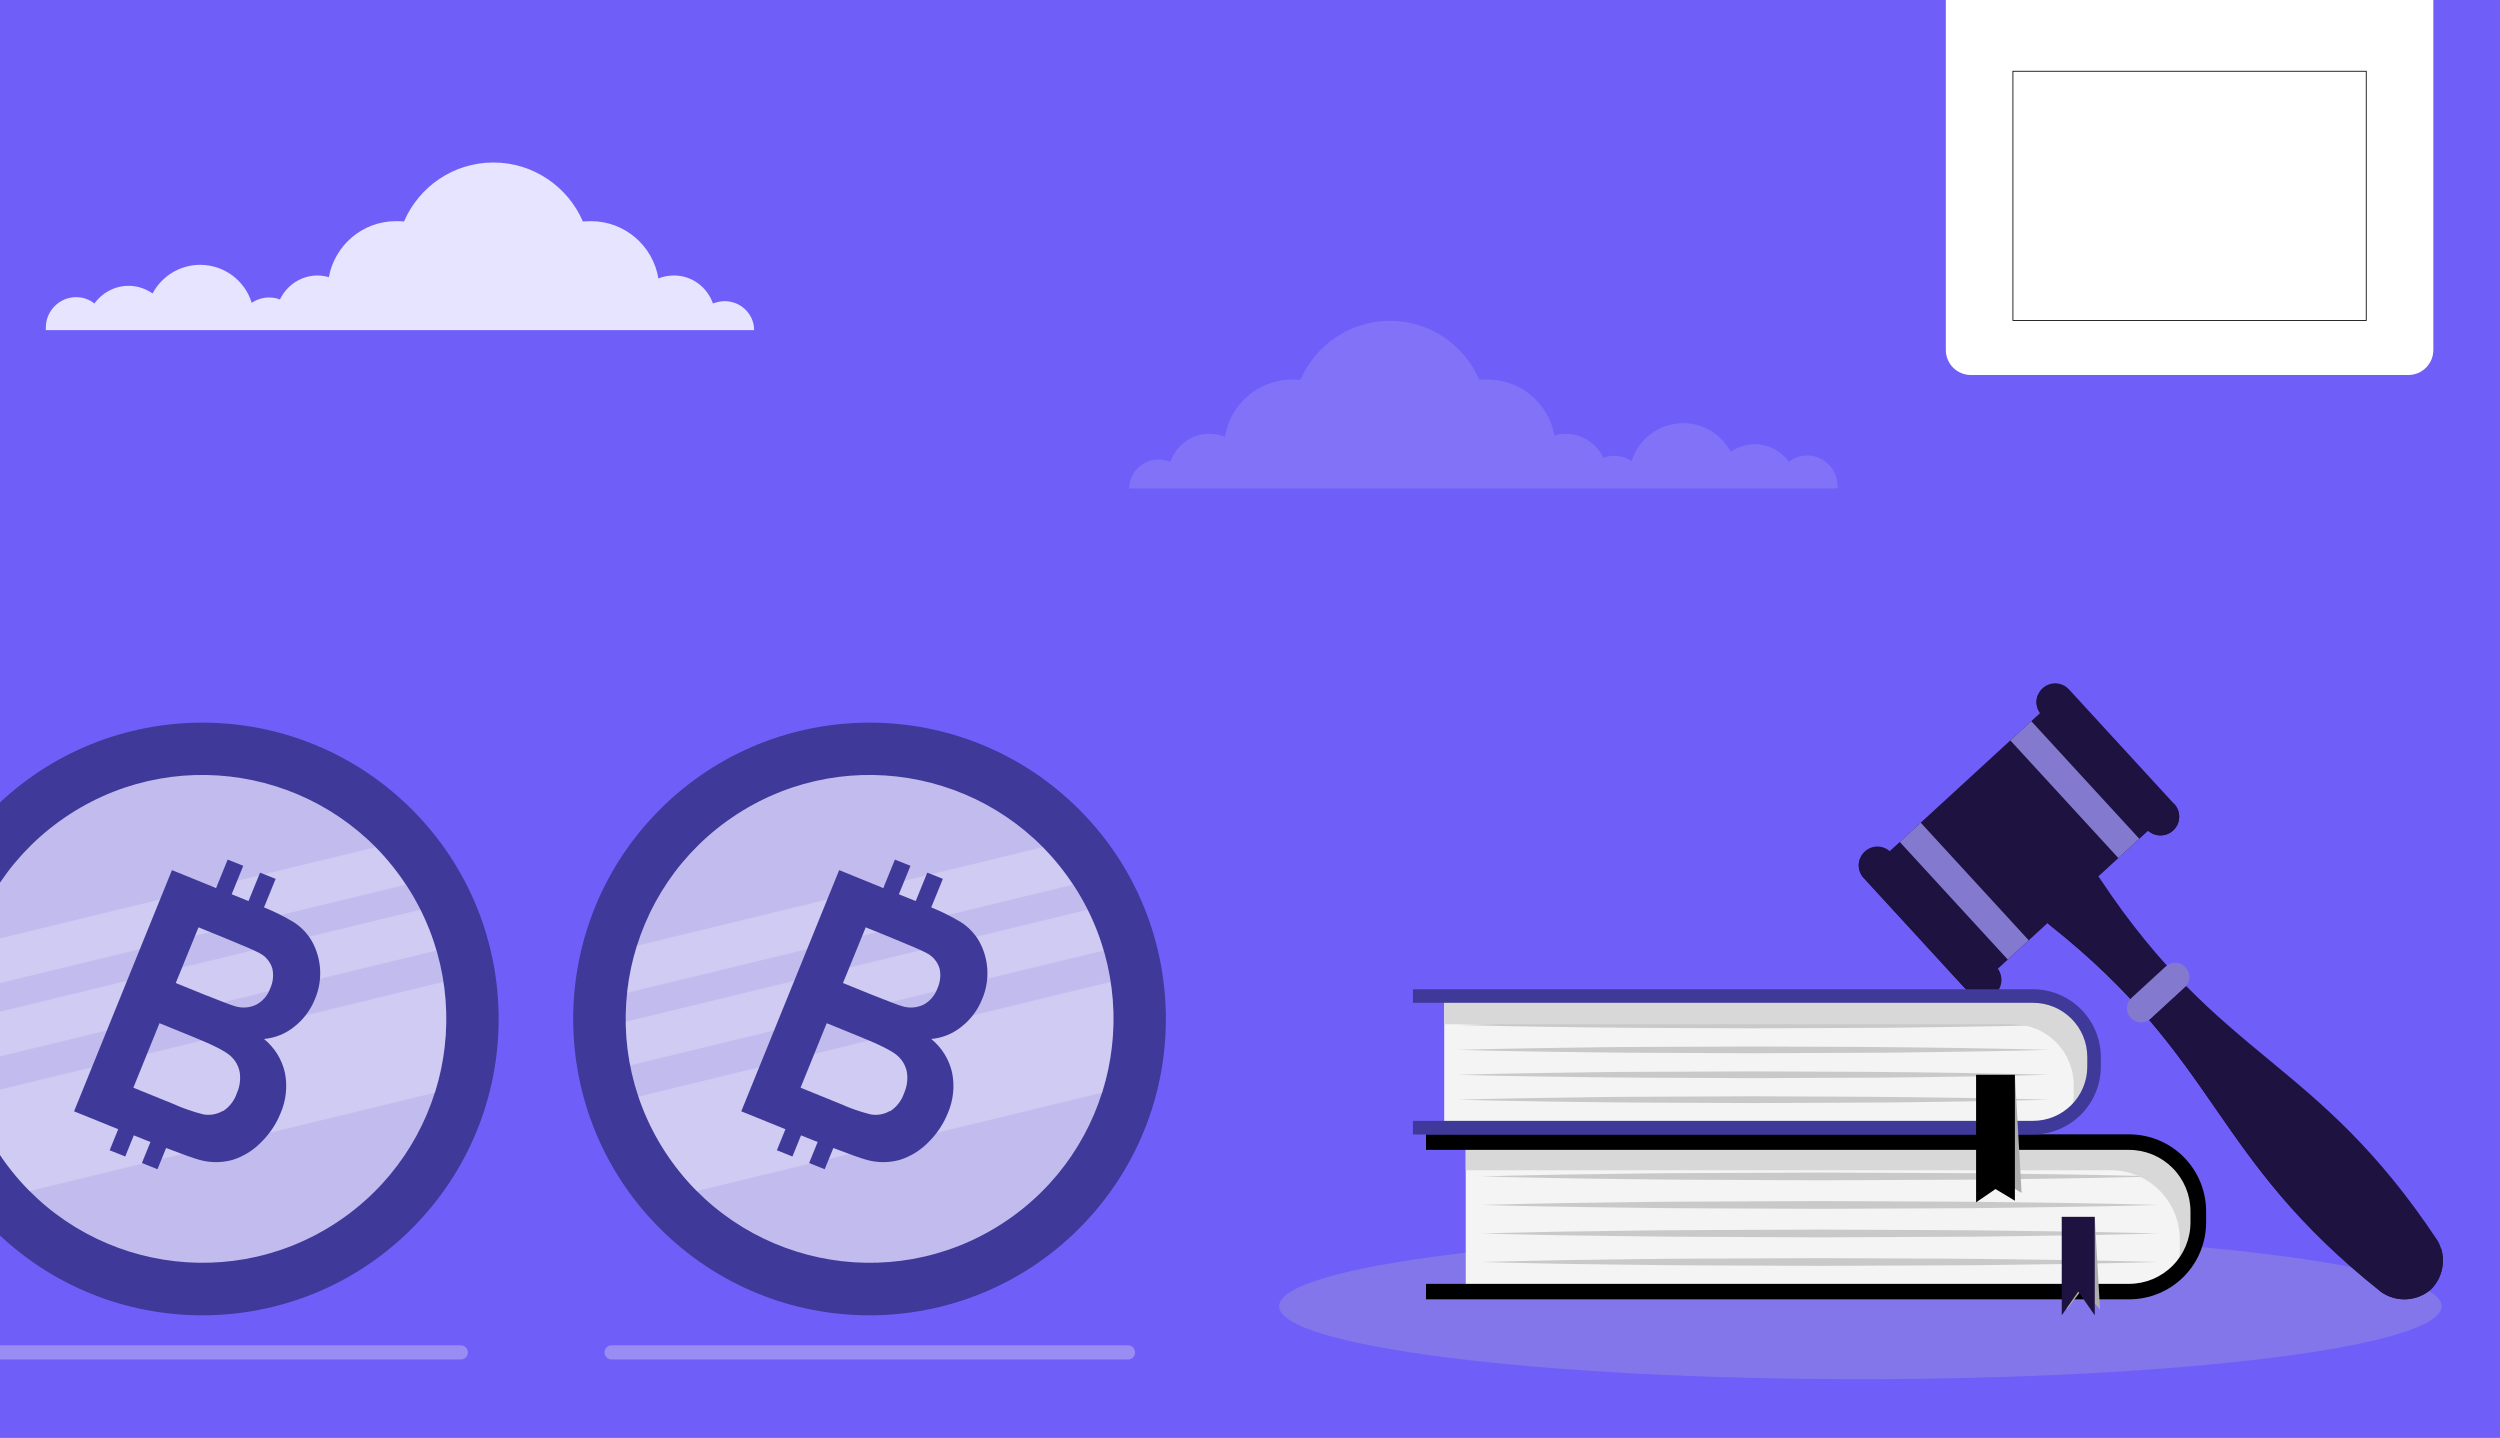
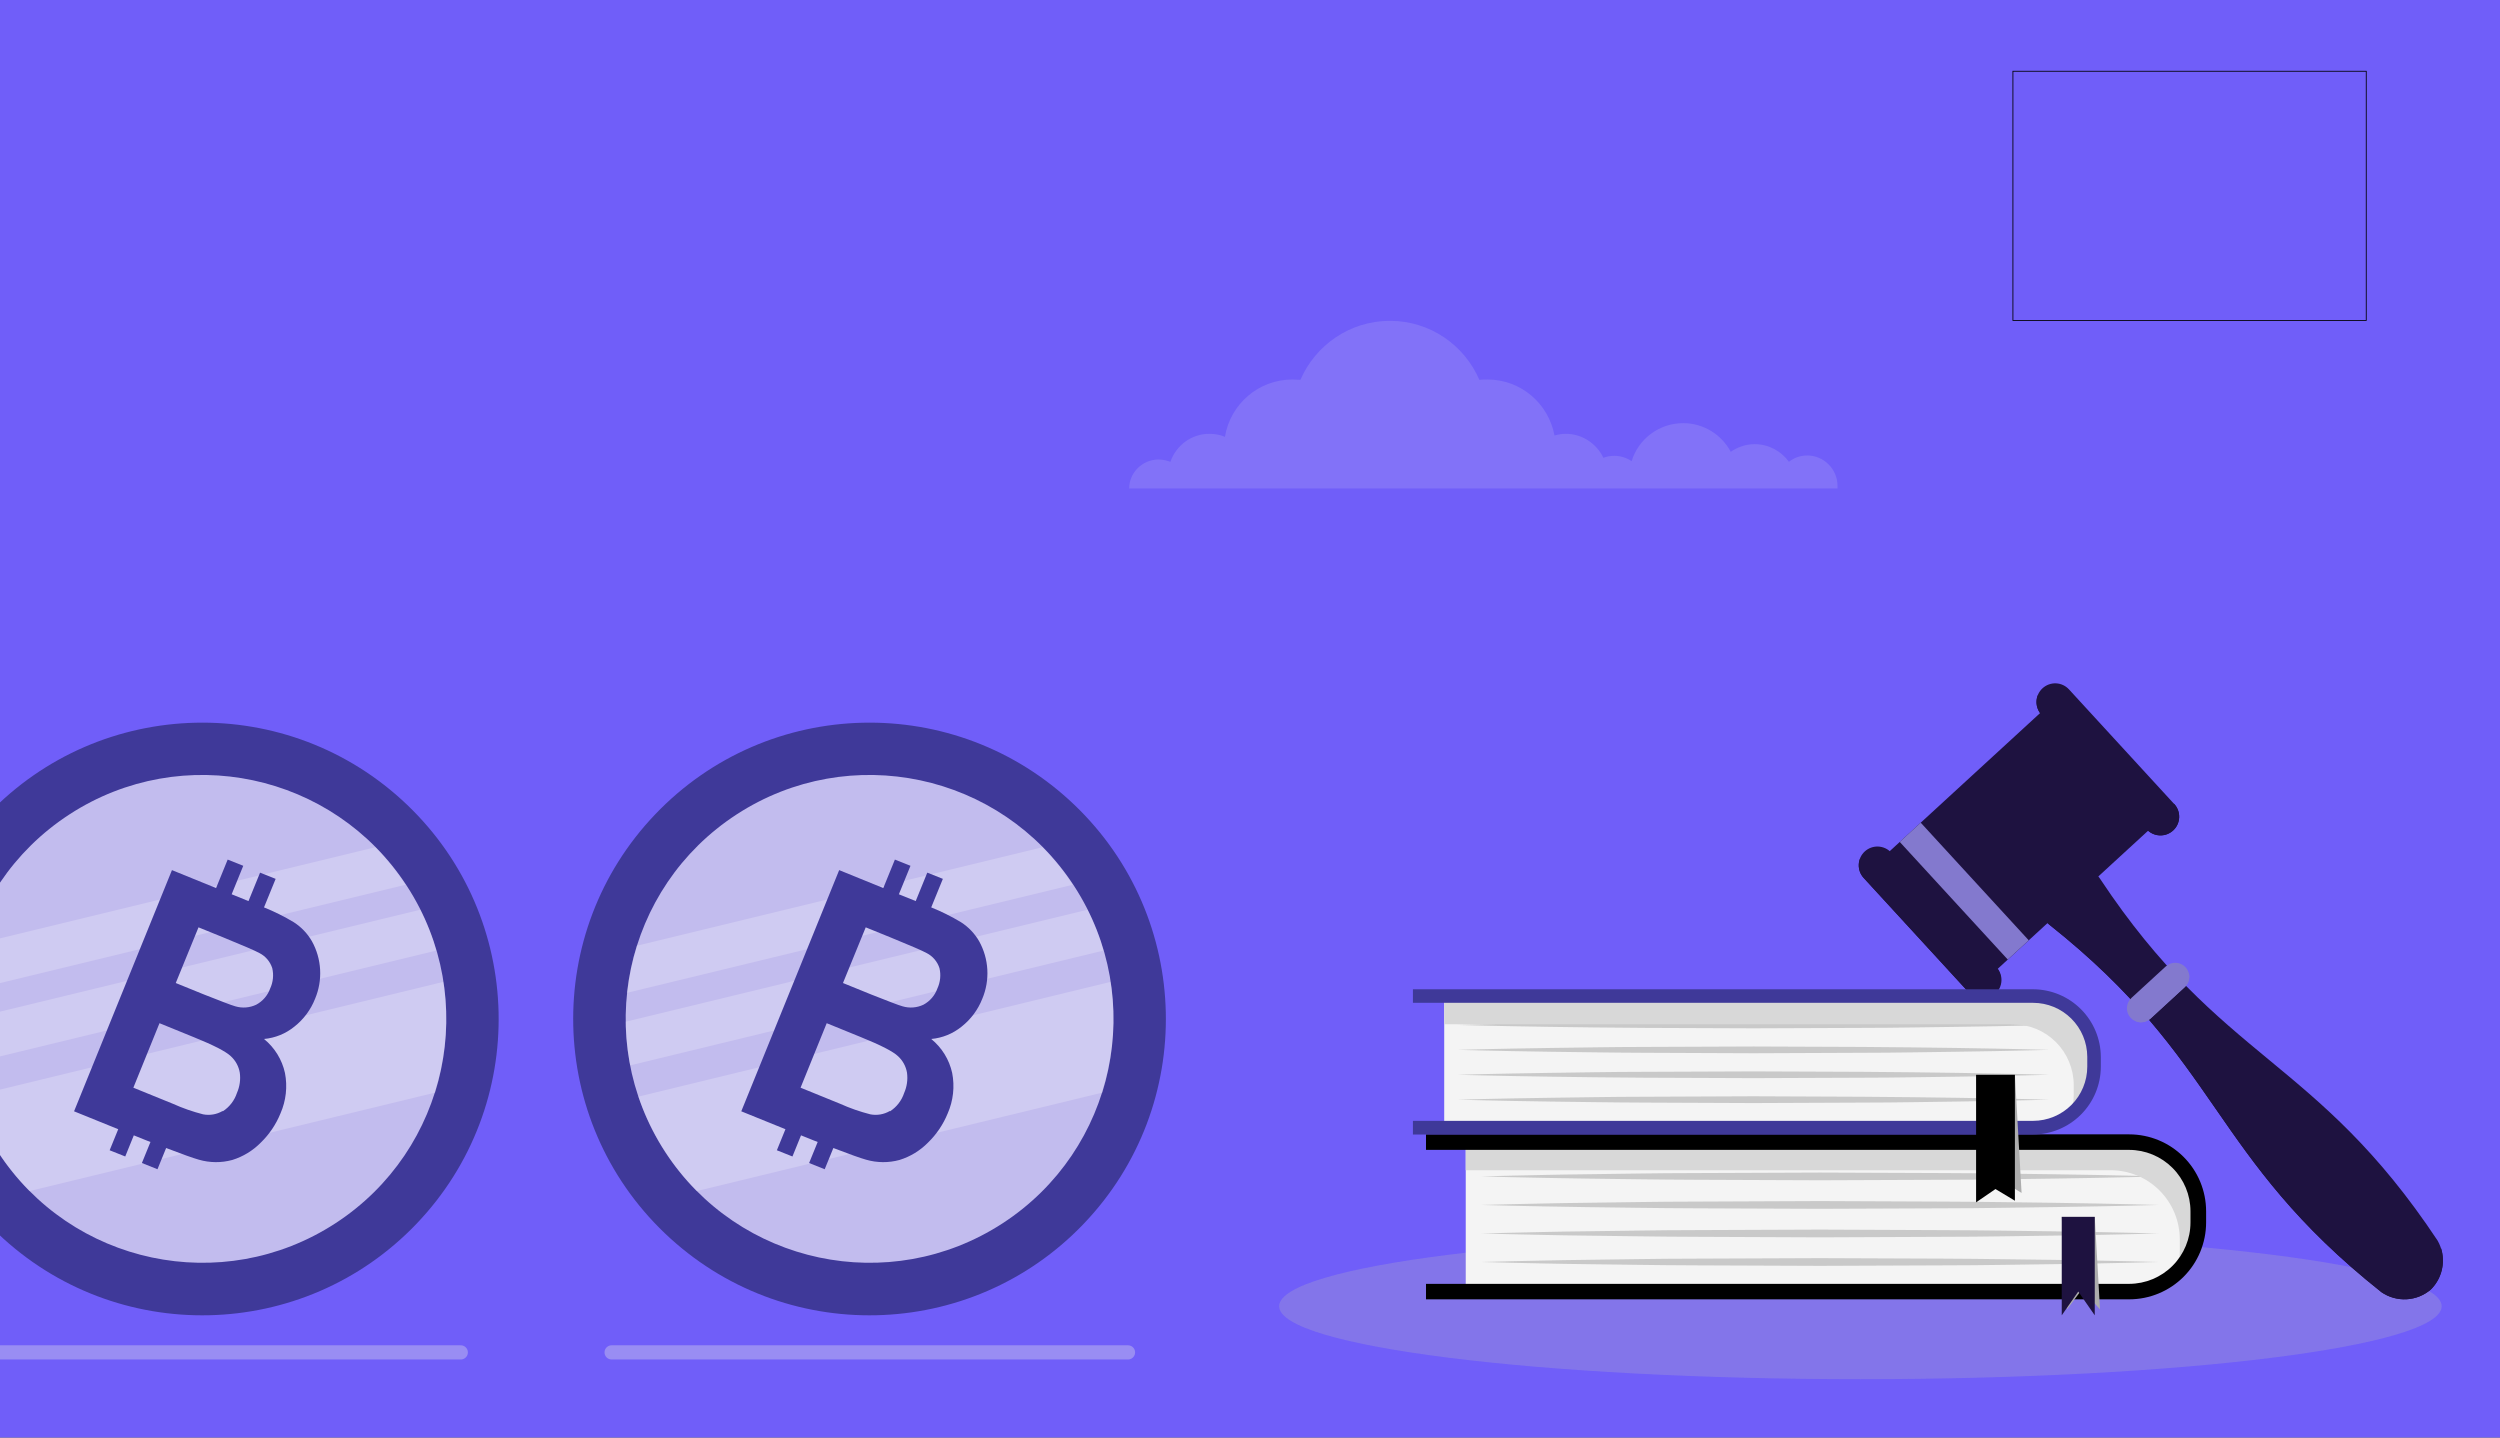
<svg xmlns="http://www.w3.org/2000/svg" width="600" height="345" viewBox="0 0 600 345" fill="none">
  <rect x="0" y="0" width="600" height="345" fill="#333333" stroke="none" />
  <g clip-path="url(#clip0)">
    <rect width="600" height="345" fill="#705EF9" />
-     <path d="M467 0H584V84C584 87.314 581.314 90 578 90H473C469.686 90 467 87.314 467 84V0Z" fill="white" />
    <g clip-path="url(#clip1)">
      <path fill-rule="evenodd" clip-rule="evenodd" d="M480.344 17H575.969V77H480.344V17Z" fill="white" />
-       <path fill-rule="evenodd" clip-rule="evenodd" d="M480.344 17H575.969V47H480.344V17Z" fill="#DF0000" />
-       <path fill-rule="evenodd" clip-rule="evenodd" d="M502.391 22.025C499.875 22.534 497.622 23.842 496.01 25.729C494.397 27.617 493.524 29.969 493.537 32.391C493.549 34.812 494.447 37.156 496.078 39.029C497.71 40.902 499.976 42.189 502.497 42.675C501.053 43.068 499.541 43.189 498.047 43.031C496.553 42.873 495.107 42.439 493.791 41.754C492.476 41.069 491.317 40.146 490.382 39.039C489.446 37.931 488.752 36.661 488.339 35.3C487.519 32.565 487.884 29.636 489.352 27.153C490.82 24.67 493.274 22.835 496.175 22.05C498.3 21.475 500.266 21.462 502.404 22.025H502.391Z" fill="white" />
+       <path fill-rule="evenodd" clip-rule="evenodd" d="M480.344 17H575.969V47H480.344Z" fill="#DF0000" />
      <path fill-rule="evenodd" clip-rule="evenodd" d="M500.664 30.75L501.315 32.625L499.588 31.475L497.888 32.65L498.513 30.75L496.812 29.587L498.924 29.562L499.588 27.687L500.252 29.562H502.351L500.664 30.75ZM502.988 37.25L503.652 39.137L501.926 37.987L500.213 39.15L500.85 37.262L499.15 36.087L501.262 36.075L501.912 34.187L502.577 36.062H504.702L502.988 37.25ZM510.758 37.2L511.409 39.1L509.682 37.937L507.982 39.1L508.606 37.212L506.906 36.05L509.018 36.025L509.682 34.15L510.346 36.025H512.445L510.758 37.2ZM513.069 30.75L513.72 32.637L511.993 31.487L510.293 32.65L510.93 30.762L509.217 29.587L511.342 29.575L511.98 27.687L512.644 29.562H514.769L513.069 30.75ZM506.92 26.462L507.584 28.362L505.857 27.2L504.144 28.375L504.781 26.475L503.081 25.3L505.18 25.287L505.844 23.4L506.508 25.275H508.633L506.92 26.462Z" fill="white" />
    </g>
    <rect x="483.1" y="17.1" width="84.8" height="59.8" stroke="black" stroke-width="0.2" />
-     <path d="M173.897 72.277C172.939 72.277 171.981 72.517 171.103 72.837C169.746 68.918 166.075 66.118 161.765 66.118C160.408 66.118 159.131 66.358 158.014 66.838C156.737 58.998 149.953 53.079 141.812 53.079C141.174 53.079 140.535 53.159 139.897 53.159C136.305 44.84 128.005 39 118.427 39C108.77 39 100.549 44.84 96.958 53.159C96.319 53.079 95.681 53.079 95.042 53.079C86.981 53.079 80.357 58.838 78.92 66.518C78.042 66.278 77.164 66.118 76.207 66.118C72.216 66.118 68.784 68.518 67.188 71.877C66.39 71.557 65.512 71.397 64.554 71.397C63.038 71.397 61.601 71.877 60.404 72.677C58.807 67.398 53.859 63.558 48.033 63.558C43.084 63.558 38.775 66.358 36.62 70.437C35.023 69.317 33.028 68.598 30.873 68.598C27.521 68.598 24.488 70.277 22.653 72.837C21.455 71.877 19.939 71.317 18.263 71.317C14.272 71.317 11 74.597 11 78.597C11 78.837 11 78.997 11 79.237H20.817H25.526H35.422H40.85H57.211H60.643H66.789H71.817H81.714H85.465H101.986H108.131H128.563H134.709H152.347H154.981H166.793H171.103H181C181 75.477 177.887 72.277 173.897 72.277Z" fill="#E7E4FF" />
    <path d="M278.103 110.277C279.061 110.277 280.019 110.517 280.897 110.837C282.254 106.918 285.925 104.118 290.235 104.118C291.592 104.118 292.869 104.358 293.986 104.838C295.263 96.998 302.047 91.079 310.188 91.079C310.826 91.079 311.465 91.159 312.103 91.159C315.695 82.84 323.995 77 333.573 77C343.23 77 351.451 82.84 355.042 91.159C355.681 91.079 356.319 91.079 356.958 91.079C365.019 91.079 371.643 96.838 373.08 104.518C373.958 104.278 374.836 104.118 375.793 104.118C379.784 104.118 383.216 106.518 384.812 109.877C385.61 109.557 386.488 109.397 387.446 109.397C388.962 109.397 390.399 109.877 391.596 110.677C393.193 105.398 398.141 101.558 403.967 101.558C408.916 101.558 413.225 104.358 415.38 108.437C416.977 107.318 418.972 106.598 421.127 106.598C424.479 106.598 427.512 108.277 429.347 110.837C430.545 109.877 432.061 109.317 433.737 109.317C437.728 109.317 441 112.597 441 116.597C441 116.837 441 116.997 441 117.237H431.183H426.474H416.577H411.15H394.789H391.357H385.211H380.183H370.286H366.535H350.014H343.869H323.437H317.291H299.653H297.019H285.207H280.897H271C271 113.477 274.113 110.277 278.103 110.277Z" fill="#CCC6F9" fill-opacity="0.2" />
    <path d="M-0.583 295.973C27.814 323.112 72.834 322.093 99.973 293.696C127.112 265.299 126.092 220.279 97.696 193.14C69.299 166.001 24.278 167.02 -2.861 195.417C-30 223.813 -28.98 268.834 -0.583 295.973Z" fill="#3F3999" />
    <path d="M80.466 293.612C107.573 275.997 115.267 239.744 97.652 212.637C80.037 185.531 43.784 177.836 16.677 195.451C-10.429 213.066 -18.123 249.319 -0.508 276.426C17.106 303.532 53.36 311.227 80.466 293.612Z" fill="#C2BCEE" />
    <path opacity="0.22" d="M100.885 218.331L-9.957 245.21C-9.92 248.728 -9.562 252.235 -8.889 255.688L104.728 228.128C103.747 224.753 102.461 221.474 100.885 218.331V218.331ZM106.39 235.653L-6.908 263.184C-4.054 271.719 0.737 279.477 7.089 285.851L104.425 262.228C107.108 253.637 107.78 244.545 106.39 235.653V235.653ZM90.023 203.347L-7.302 226.98C-8.458 230.66 -9.249 234.446 -9.666 238.281L97.32 212.341C95.201 209.1 92.767 206.076 90.054 203.314L90.023 203.347Z" fill="white" />
    <path d="M68.392 257.516C67.688 254.304 65.914 251.426 63.361 249.354C66.034 249.115 68.574 248.082 70.654 246.388C72.87 244.642 74.582 242.339 75.615 239.714C76.545 237.503 76.96 235.108 76.828 232.712C76.696 230.317 76.022 227.982 74.855 225.886C73.79 224.04 72.297 222.477 70.502 221.33C68.221 219.955 65.832 218.766 63.36 217.774L66.155 210.926L62.415 209.435L59.64 216.261L55.599 214.627L58.383 207.79L54.643 206.298L51.858 213.135L41.27 208.827L17.775 266.714L28.374 271.011L26.316 276.064L30.056 277.555L32.114 272.482L35.123 273.692L36.112 274.074L34.054 279.126L37.794 280.618L39.873 275.522C43.773 277.021 46.414 277.962 47.733 278.327C50.349 279.088 53.126 279.11 55.754 278.39C58.344 277.587 60.694 276.154 62.593 274.22C64.641 272.234 66.251 269.843 67.323 267.2C68.653 264.155 69.026 260.778 68.392 257.516ZM47.641 222.561L53.553 224.962C58.412 226.94 61.306 228.205 62.288 228.748C63.743 229.497 64.841 230.794 65.341 232.353C65.724 233.989 65.55 235.706 64.844 237.232C64.252 238.904 63.056 240.294 61.492 241.131C59.931 241.872 58.152 242.011 56.495 241.521C55.467 241.246 52.995 240.259 48.932 238.668L42.182 235.924L47.641 222.561ZM53.422 266.642C52.011 267.467 50.348 267.751 48.743 267.44C46.27 266.809 43.856 265.966 41.528 264.919L32.004 261.045L38.278 245.566L46.599 248.956C51.285 250.852 54.22 252.366 55.403 253.496C56.538 254.536 57.292 255.925 57.548 257.442C57.776 259.102 57.538 260.792 56.86 262.325C56.268 264.127 55.078 265.672 53.487 266.704L53.422 266.642Z" fill="#3F3999" />
    <path d="M159.549 295.973C187.945 323.112 232.966 322.093 260.105 293.696C287.244 265.299 286.224 220.279 257.828 193.14C229.431 166.001 184.41 167.02 157.271 195.417C130.132 223.813 131.152 268.834 159.549 295.973Z" fill="#3F3999" />
    <path d="M240.598 293.612C267.705 275.997 275.399 239.744 257.784 212.637C240.169 185.531 203.916 177.836 176.809 195.451C149.703 213.066 142.009 249.319 159.623 276.426C177.238 303.532 213.492 311.227 240.598 293.612Z" fill="#C2BCEE" />
    <path opacity="0.22" d="M261.017 218.331L150.176 245.21C150.213 248.728 150.57 252.235 151.244 255.688L264.861 228.128C263.879 224.753 262.593 221.474 261.017 218.331V218.331ZM266.522 235.653L153.224 263.184C156.078 271.719 160.869 279.477 167.222 285.851L264.557 262.228C267.24 253.637 267.912 244.545 266.522 235.653V235.653ZM250.155 203.347L152.83 226.98C151.675 230.66 150.883 234.446 150.466 238.281L257.452 212.341C255.334 209.1 252.9 206.076 250.186 203.314L250.155 203.347Z" fill="white" />
    <path d="M228.524 257.516C227.82 254.304 226.046 251.426 223.493 249.354C226.166 249.115 228.705 248.082 230.786 246.388C233.002 244.642 234.714 242.339 235.747 239.714C236.677 237.503 237.092 235.108 236.96 232.712C236.828 230.317 236.153 227.982 234.987 225.886C233.922 224.04 232.429 222.477 230.634 221.33C228.352 219.955 225.964 218.766 223.492 217.774L226.287 210.926L222.547 209.435L219.772 216.261L215.731 214.627L218.515 207.79L214.775 206.298L211.99 213.135L201.402 208.827L177.907 266.714L188.506 271.011L186.448 276.064L190.188 277.555L192.246 272.482L195.255 273.692L196.244 274.074L194.186 279.126L197.926 280.618L200.004 275.522C203.905 277.021 206.546 277.962 207.864 278.327C210.481 279.088 213.258 279.11 215.886 278.39C218.476 277.587 220.826 276.154 222.725 274.22C224.772 272.234 226.383 269.843 227.455 267.2C228.785 264.155 229.158 260.778 228.524 257.516ZM207.773 222.561L213.685 224.962C218.544 226.94 221.438 228.205 222.42 228.748C223.875 229.497 224.973 230.794 225.473 232.353C225.856 233.989 225.681 235.706 224.976 237.232C224.383 238.904 223.188 240.294 221.624 241.131C220.063 241.872 218.284 242.011 216.627 241.521C215.598 241.246 213.126 240.259 209.064 238.668L202.313 235.924L207.773 222.561ZM213.554 266.642C212.143 267.467 210.479 267.751 208.875 267.44C206.402 266.809 203.988 265.966 201.66 264.919L192.136 261.045L198.41 245.566L206.731 248.956C211.417 250.852 214.352 252.366 215.535 253.496C216.669 254.536 217.424 255.925 217.68 257.442C217.908 259.102 217.67 260.792 216.992 262.325C216.4 264.127 215.21 265.672 213.619 266.704L213.554 266.642Z" fill="#3F3999" />
    <path opacity="0.5" d="M146.787 324.574H270.719" stroke="#C2BCEE" stroke-width="3.407" stroke-linecap="round" />
    <path opacity="0.5" d="M-13.345 324.574H110.587" stroke="#C2BCEE" stroke-width="3.407" stroke-linecap="round" />
    <g style="mix-blend-mode:multiply" opacity="0.25">
      <path d="M586 313.496C586 323.167 523.546 331 446.5 331C369.454 331 307 323.167 307 313.496C307 303.825 369.454 296 446.5 296C523.546 296 586 303.833 586 313.496Z" fill="#BCBCBC" />
    </g>
    <path d="M492.543 168.455L450.263 207.28L476.188 235.513L518.469 196.688L492.543 168.455Z" fill="#1E1240" />
    <path d="M509.203 187.1L466.922 225.924L474.904 234.617L517.185 195.792L509.203 187.1Z" fill="#1E1240" />
-     <path d="M487.508 173.074L482.476 177.695L508.402 205.929L513.434 201.308L487.508 173.074Z" fill="#8379CE" />
    <path d="M460.971 197.439L455.938 202.06L481.864 230.293L486.896 225.672L460.971 197.439Z" fill="#8379CE" />
    <path d="M521.554 199.336C521.119 199.734 520.61 200.043 520.056 200.245C519.503 200.447 518.914 200.538 518.325 200.512C517.736 200.487 517.158 200.346 516.624 200.097C516.089 199.848 515.609 199.496 515.211 199.061L489.934 171.536C489.535 171.102 489.225 170.592 489.022 170.038C488.819 169.483 488.728 168.894 488.754 168.304C488.779 167.714 488.921 167.134 489.171 166.599C489.42 166.064 489.773 165.583 490.209 165.185V165.185C490.644 164.785 491.153 164.475 491.708 164.272C492.262 164.07 492.852 163.979 493.442 164.004C494.032 164.03 494.611 164.171 495.146 164.421C495.681 164.671 496.162 165.024 496.56 165.46L521.828 192.985C522.228 193.419 522.538 193.929 522.741 194.483C522.943 195.038 523.034 195.627 523.009 196.217C522.983 196.807 522.842 197.387 522.592 197.922C522.342 198.457 521.989 198.937 521.554 199.336V199.336Z" fill="#1E1240" />
    <path d="M521.828 192.985L521.742 192.891C521.499 193.545 521.105 194.133 520.592 194.607C519.713 195.412 518.551 195.836 517.36 195.784C516.169 195.733 515.047 195.211 514.241 194.332L489.059 166.867C488.761 167.643 488.683 168.485 488.835 169.302C488.986 170.118 489.361 170.877 489.917 171.494L515.194 199.019C515.593 199.453 516.073 199.805 516.608 200.054C517.143 200.302 517.722 200.443 518.311 200.468C518.9 200.493 519.489 200.402 520.043 200.2C520.597 199.998 521.106 199.688 521.541 199.289C521.975 198.89 522.327 198.409 522.575 197.874C522.824 197.34 522.965 196.761 522.99 196.172C523.015 195.582 522.924 194.994 522.722 194.44C522.519 193.885 522.21 193.377 521.811 192.942L521.828 192.985Z" fill="#1E1240" />
    <path d="M478.897 238.499C478.462 238.899 477.953 239.209 477.398 239.412C476.843 239.615 476.254 239.706 475.664 239.68C475.074 239.655 474.495 239.513 473.96 239.263C473.425 239.013 472.944 238.661 472.546 238.225L447.278 210.7C446.877 210.266 446.567 209.757 446.363 209.202C446.16 208.648 446.068 208.059 446.093 207.469C446.118 206.879 446.258 206.299 446.507 205.764C446.756 205.229 447.109 204.747 447.544 204.348C448.423 203.543 449.585 203.12 450.776 203.171C451.967 203.223 453.089 203.745 453.895 204.623L479.171 232.148C479.977 233.027 480.4 234.19 480.349 235.381C480.297 236.572 479.775 237.693 478.897 238.499V238.499Z" fill="#1E1240" />
    <path d="M479.446 232.517C479.196 233.254 478.758 233.914 478.175 234.429C477.592 234.945 476.885 235.3 476.123 235.459C475.361 235.617 474.571 235.574 473.83 235.334C473.09 235.094 472.425 234.664 471.902 234.088L446.634 206.563C446.536 206.445 446.444 206.322 446.359 206.194C446.089 206.958 446.032 207.78 446.193 208.574C446.355 209.368 446.73 210.103 447.278 210.7L472.545 238.225C473.333 239.025 474.393 239.5 475.515 239.556C476.636 239.612 477.738 239.245 478.602 238.527C479.465 237.809 480.028 236.793 480.178 235.68C480.328 234.567 480.054 233.438 479.412 232.517H479.446Z" fill="#1E1240" />
    <path d="M585.041 297.772C586.093 299.636 586.502 301.794 586.205 303.914C585.907 306.033 584.918 307.995 583.393 309.497V309.497C581.768 310.889 579.73 311.707 577.593 311.824C575.456 311.94 573.341 311.348 571.574 310.14C530.231 277.328 533.226 254.764 491.883 221.952C488.501 219.377 489.78 213.678 492.836 210.871C495.9 208.065 501.719 207.275 503.993 210.871C533.132 254.841 555.868 253.785 585.041 297.772Z" fill="#1E1240" />
    <path d="M585.874 299.601C585.4 300.667 584.717 301.627 583.865 302.424C582.243 303.818 580.205 304.636 578.07 304.753C575.934 304.869 573.82 304.277 572.055 303.068C530.712 270.256 533.707 247.692 492.364 214.88C491.801 214.452 491.339 213.907 491.008 213.283C489.445 216.219 489.291 220.012 491.866 221.952C533.209 254.764 530.214 277.328 571.557 310.14C573.324 311.348 575.439 311.94 577.576 311.824C579.713 311.707 581.751 310.889 583.376 309.497C584.654 308.231 585.563 306.641 586.003 304.897C586.443 303.152 586.399 301.321 585.874 299.601V299.601Z" fill="#1E1240" />
    <path d="M519.777 231.951C520.435 231.346 521.306 231.027 522.2 231.064C523.093 231.101 523.935 231.491 524.541 232.148V232.148C524.841 232.474 525.073 232.856 525.226 233.272C525.378 233.688 525.446 234.13 525.427 234.573C525.408 235.015 525.301 235.45 525.114 235.851C524.927 236.252 524.662 236.613 524.335 236.912L516.104 244.473C515.444 245.077 514.572 245.395 513.679 245.356C512.786 245.317 511.945 244.926 511.34 244.267C510.736 243.608 510.419 242.736 510.457 241.843C510.496 240.95 510.888 240.108 511.546 239.504L519.777 231.951Z" fill="#8379CE" />
    <path d="M525.296 233.539L512.662 245.134C513.24 245.352 513.866 245.405 514.472 245.289C515.078 245.172 515.64 244.89 516.095 244.473L524.326 236.912C524.782 236.493 525.113 235.956 525.284 235.361C525.455 234.766 525.459 234.136 525.296 233.539V233.539Z" fill="#8379CE" />
    <path d="M351.777 274.153H511.023C515.421 274.153 519.64 275.899 522.751 279.009C525.862 282.118 527.611 286.336 527.613 290.735V293.438C527.611 297.837 525.862 302.054 522.751 305.164C519.64 308.273 515.421 310.02 511.023 310.02H351.777V274.153Z" fill="#F4F4F4" />
    <path d="M518.077 302.879L511.091 302.699C506.645 302.622 500.294 302.442 492.672 302.364C485.051 302.287 476.159 302.115 466.641 302.073L436.789 301.952L406.938 302.073C397.42 302.073 388.52 302.279 380.907 302.356C373.294 302.433 366.934 302.622 362.488 302.699L355.501 302.879L362.488 303.06C366.934 303.137 373.285 303.326 380.907 303.403C388.528 303.48 397.42 303.66 406.938 303.686L436.789 303.806L466.641 303.686C476.159 303.686 485.051 303.48 492.672 303.403C500.294 303.326 506.645 303.137 511.091 303.06L518.077 302.879Z" fill="#C9C9C9" />
    <path d="M518.077 296.039L511.091 295.859C506.645 295.781 500.294 295.601 492.672 295.515C485.051 295.429 476.159 295.266 466.641 295.232L436.789 295.103L406.938 295.223C397.42 295.223 388.52 295.438 380.907 295.507C373.294 295.575 366.934 295.781 362.488 295.859L355.501 296.039L362.488 296.21C366.934 296.288 373.285 296.477 380.907 296.554C388.528 296.631 397.42 296.811 406.938 296.837L436.789 296.966L466.641 296.837C476.159 296.837 485.051 296.631 492.672 296.554C500.294 296.477 506.645 296.288 511.091 296.21L518.077 296.039Z" fill="#C9C9C9" />
    <path d="M518.077 289.19L511.091 289.009C506.645 288.932 500.294 288.752 492.672 288.666C485.051 288.58 476.159 288.417 466.641 288.383L436.789 288.254L406.938 288.383C397.42 288.383 388.52 288.589 380.907 288.666C373.294 288.743 366.934 288.932 362.488 289.009L355.501 289.19L362.488 289.37C366.934 289.447 373.285 289.627 380.907 289.713C388.528 289.799 397.42 289.962 406.938 289.996L436.789 290.117L466.641 289.996C476.159 289.996 485.051 289.782 492.672 289.705C500.294 289.627 506.645 289.447 511.091 289.37L518.077 289.19Z" fill="#C9C9C9" />
    <path d="M518.077 282.341L511.091 282.16C506.645 282.083 500.294 281.903 492.672 281.817C485.051 281.731 476.159 281.568 466.641 281.534L436.789 281.414L406.938 281.534C397.42 281.534 388.52 281.74 380.907 281.817C373.294 281.894 366.934 282.083 362.488 282.16L355.501 282.341L362.488 282.521C366.934 282.598 373.285 282.778 380.907 282.864C388.528 282.95 397.42 283.113 406.938 283.147L436.789 283.267L466.641 283.147C476.159 283.147 485.051 282.941 492.672 282.864C500.294 282.787 506.645 282.598 511.091 282.521L518.077 282.341Z" fill="#C9C9C9" />
    <path d="M523.142 300.141V297.438C523.142 293.04 521.395 288.822 518.285 285.713C515.175 282.603 510.957 280.856 506.56 280.856H351.777V274.153H511.023C515.421 274.153 519.64 275.899 522.751 279.009C525.862 282.118 527.611 286.336 527.613 290.735V293.438C527.612 295.73 527.135 297.997 526.211 300.095C525.288 302.193 523.938 304.077 522.249 305.626C522.853 303.861 523.155 302.007 523.142 300.141V300.141Z" fill="#D8D8D8" />
    <path d="M342.241 308.123H511.023C514.921 308.11 518.656 306.553 521.41 303.792C524.163 301.032 525.712 297.294 525.716 293.395V290.692C525.71 286.788 524.155 283.047 521.394 280.288C518.634 277.529 514.891 275.977 510.988 275.972H342.241V272.247H511.023C515.913 272.252 520.602 274.196 524.06 277.654C527.518 281.112 529.462 285.801 529.467 290.692V293.395C529.462 298.286 527.518 302.974 524.06 306.432C520.602 309.89 515.913 311.835 511.023 311.84H342.241V308.123Z" fill="black" />
    <g style="mix-blend-mode:multiply">
      <path d="M502.74 292.048H494.818L496.071 314.252L499.693 309.437L504.002 314.252L502.74 292.048Z" fill="#ADADAD" />
    </g>
    <path d="M502.74 292.048H494.818V315.676L498.784 309.977L502.74 315.676V292.048Z" fill="#1E1240" />
    <path d="M346.61 239.032H487.952C491.822 239.032 495.533 240.569 498.269 243.305C501.005 246.042 502.543 249.753 502.543 253.623V256C502.543 259.87 501.005 263.581 498.269 266.317C495.533 269.054 491.822 270.591 487.952 270.591H346.61V239.032Z" fill="#F4F4F4" />
    <path d="M491.789 263.922L485.695 263.767C481.815 263.698 476.254 263.544 469.611 263.467C462.968 263.389 455.2 263.252 446.883 263.218L420.826 263.106L394.76 263.218C386.443 263.218 378.684 263.398 372.033 263.467C365.381 263.535 359.836 263.698 355.948 263.767L349.854 263.922L355.948 264.076C359.836 264.145 365.389 264.308 372.033 264.376C378.676 264.445 386.443 264.6 394.76 264.625L420.826 264.737L446.883 264.625C455.2 264.625 462.959 264.445 469.611 264.376C476.262 264.308 481.815 264.145 485.695 264.076L491.789 263.922Z" fill="#C9C9C9" />
    <path d="M491.789 257.948L485.695 257.785C481.815 257.725 476.254 257.562 469.611 257.485C462.968 257.407 455.2 257.27 446.883 257.236L420.826 257.133L394.76 257.236C386.443 257.236 378.684 257.416 372.033 257.485C365.381 257.553 359.836 257.725 355.948 257.785L349.854 257.948L355.948 258.103C359.836 258.171 365.389 258.326 372.033 258.403C378.676 258.48 386.443 258.626 394.76 258.652L420.826 258.755L446.883 258.652C455.2 258.652 462.959 258.463 469.611 258.403C476.262 258.343 481.815 258.171 485.695 258.103L491.789 257.948Z" fill="#C9C9C9" />
    <path d="M491.789 251.966L485.695 251.811C481.815 251.743 476.254 251.588 469.611 251.511C462.968 251.434 455.2 251.297 446.883 251.262L420.826 251.159L394.76 251.262C386.443 251.262 378.684 251.442 372.033 251.511C365.381 251.58 359.836 251.743 355.948 251.811L349.854 251.966L355.948 252.12C359.836 252.189 365.389 252.352 372.033 252.421C378.676 252.49 386.443 252.644 394.76 252.67L420.826 252.781L446.883 252.67C455.2 252.67 462.959 252.49 469.611 252.421C476.262 252.352 481.815 252.189 485.695 252.12L491.789 251.966Z" fill="#C9C9C9" />
    <path d="M491.789 245.992L485.695 245.829C481.815 245.769 476.254 245.606 469.611 245.537C462.968 245.469 455.2 245.314 446.883 245.289L420.826 245.177L394.76 245.289C386.443 245.289 378.684 245.469 372.033 245.529C365.381 245.589 359.836 245.769 355.948 245.829L349.854 245.992L355.948 246.147C359.836 246.216 365.389 246.37 372.033 246.447C378.676 246.525 386.443 246.67 394.76 246.696L420.826 246.799L446.883 246.696C455.2 246.696 462.959 246.507 469.611 246.447C476.262 246.387 481.815 246.216 485.695 246.147L491.789 245.992Z" fill="#C9C9C9" />
    <path d="M497.694 262.797V260.42C497.694 256.55 496.156 252.839 493.42 250.103C490.684 247.366 486.972 245.829 483.103 245.829H346.636V239.066H487.952C491.822 239.066 495.533 240.603 498.269 243.339C501.006 246.076 502.543 249.787 502.543 253.657V256.034C502.544 258.27 502.032 260.476 501.045 262.482C500.058 264.488 498.624 266.24 496.852 267.604C497.4 266.06 497.684 264.435 497.694 262.797V262.797Z" fill="#D8D8D8" />
    <path d="M339.1 269.003H487.952C491.398 268.998 494.702 267.627 497.138 265.189C499.574 262.751 500.944 259.446 500.946 256V253.622C500.93 250.186 499.554 246.895 497.119 244.47C494.684 242.044 491.388 240.682 487.952 240.679H339.1V237.427H487.952C492.256 237.442 496.379 239.159 499.423 242.203C502.466 245.246 504.183 249.37 504.199 253.674V256.051C504.179 260.352 502.46 264.471 499.417 267.511C496.374 270.551 492.253 272.266 487.952 272.281H339.1V269.003Z" fill="#3F3999" />
    <g style="mix-blend-mode:multiply">
      <path d="M483.575 257.948H474.262L476.391 286.64L480.227 283.267L485.18 286.306L483.575 257.948Z" fill="#ADADAD" />
    </g>
    <path d="M483.575 257.948H474.262V288.563L478.914 285.37L483.575 288.177V257.948Z" fill="black" />
  </g>
  <defs>
    <clipPath id="clip0">
      <rect width="600" height="345" fill="white" />
    </clipPath>
    <clipPath id="clip1"> </clipPath>
  </defs>
</svg>